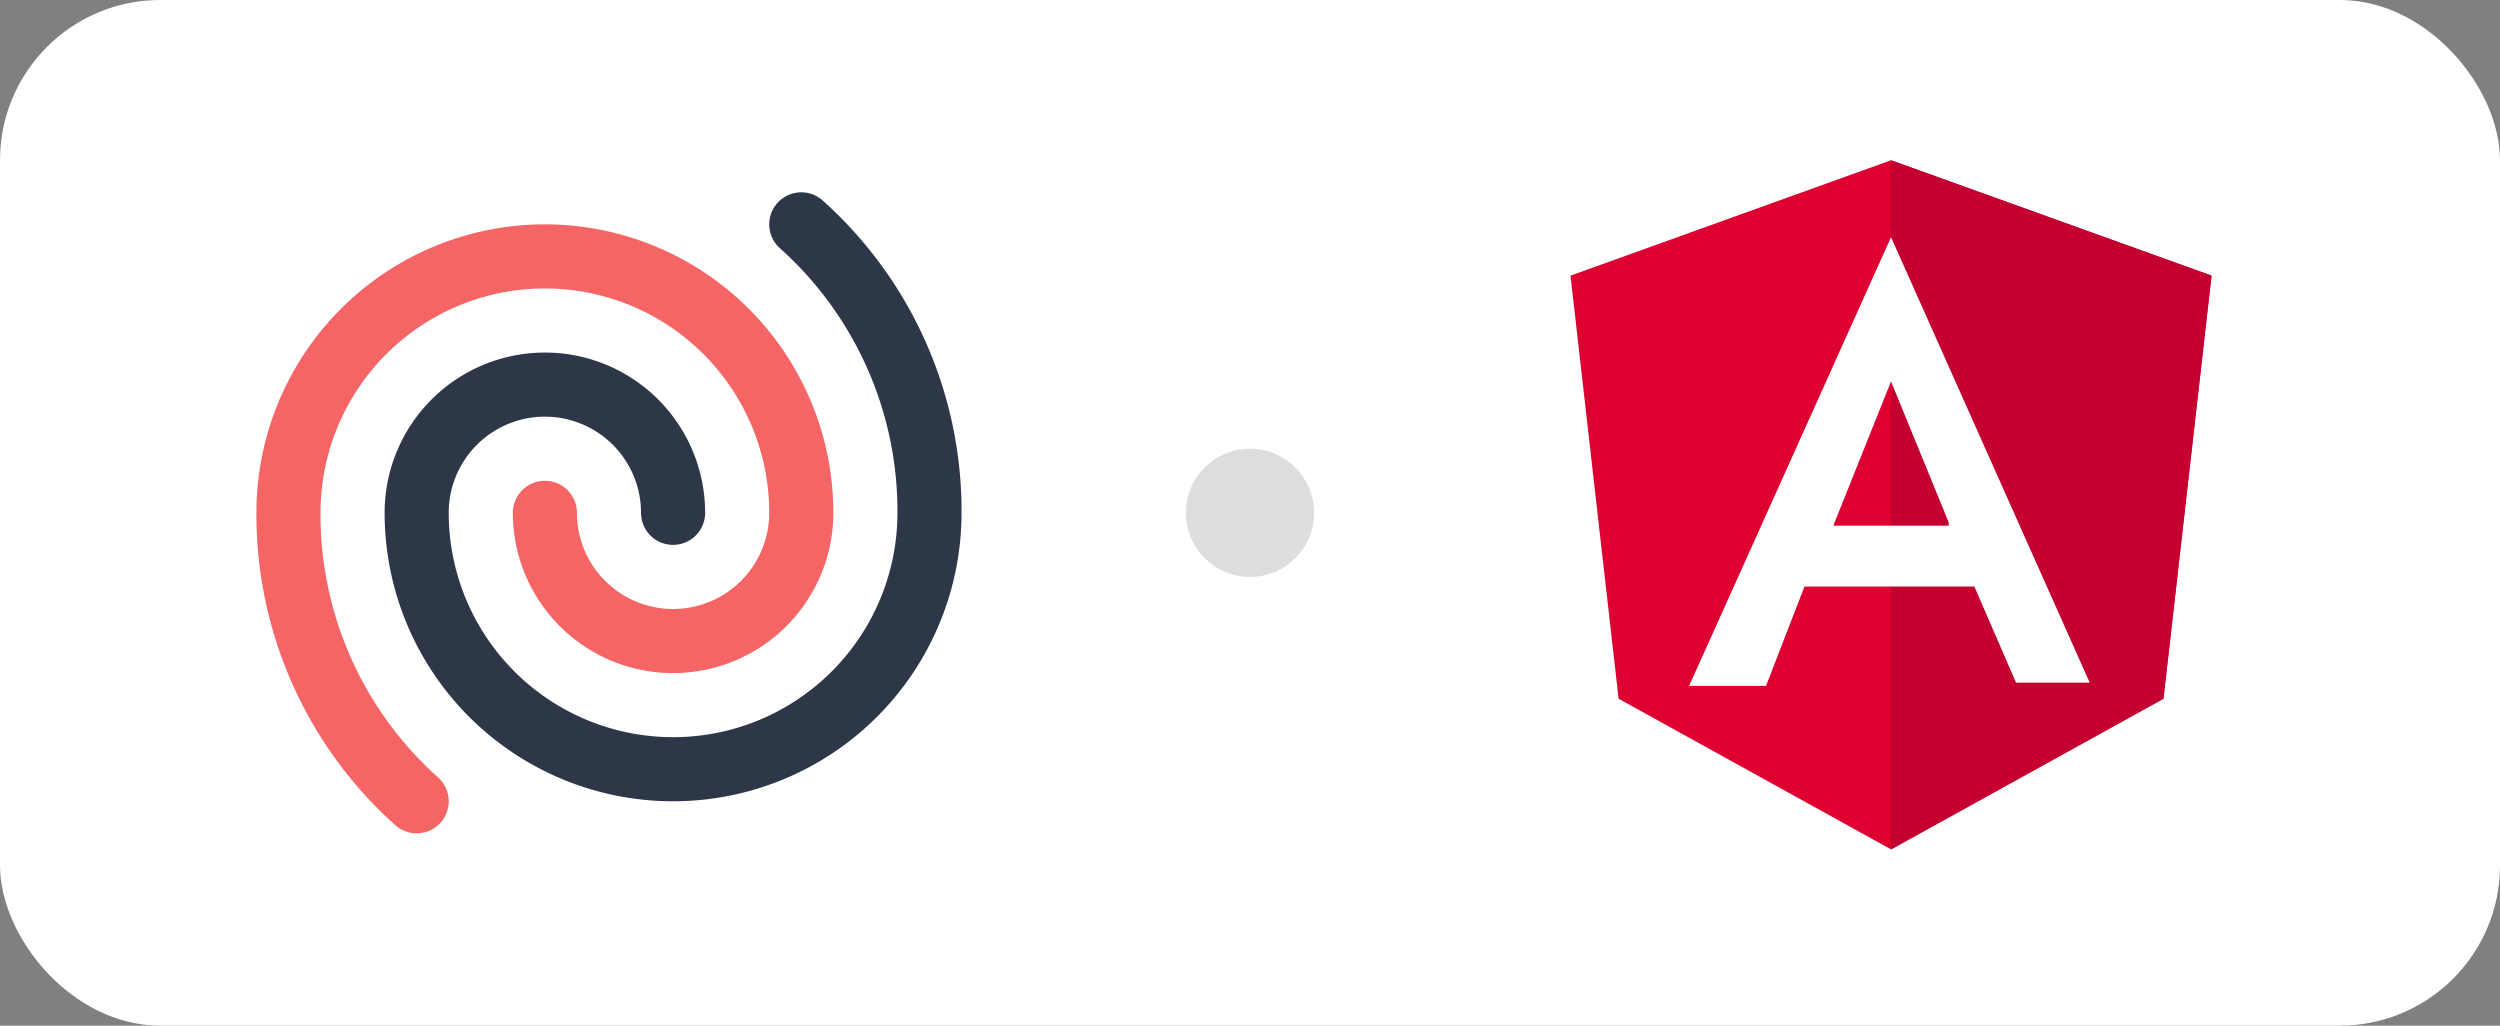
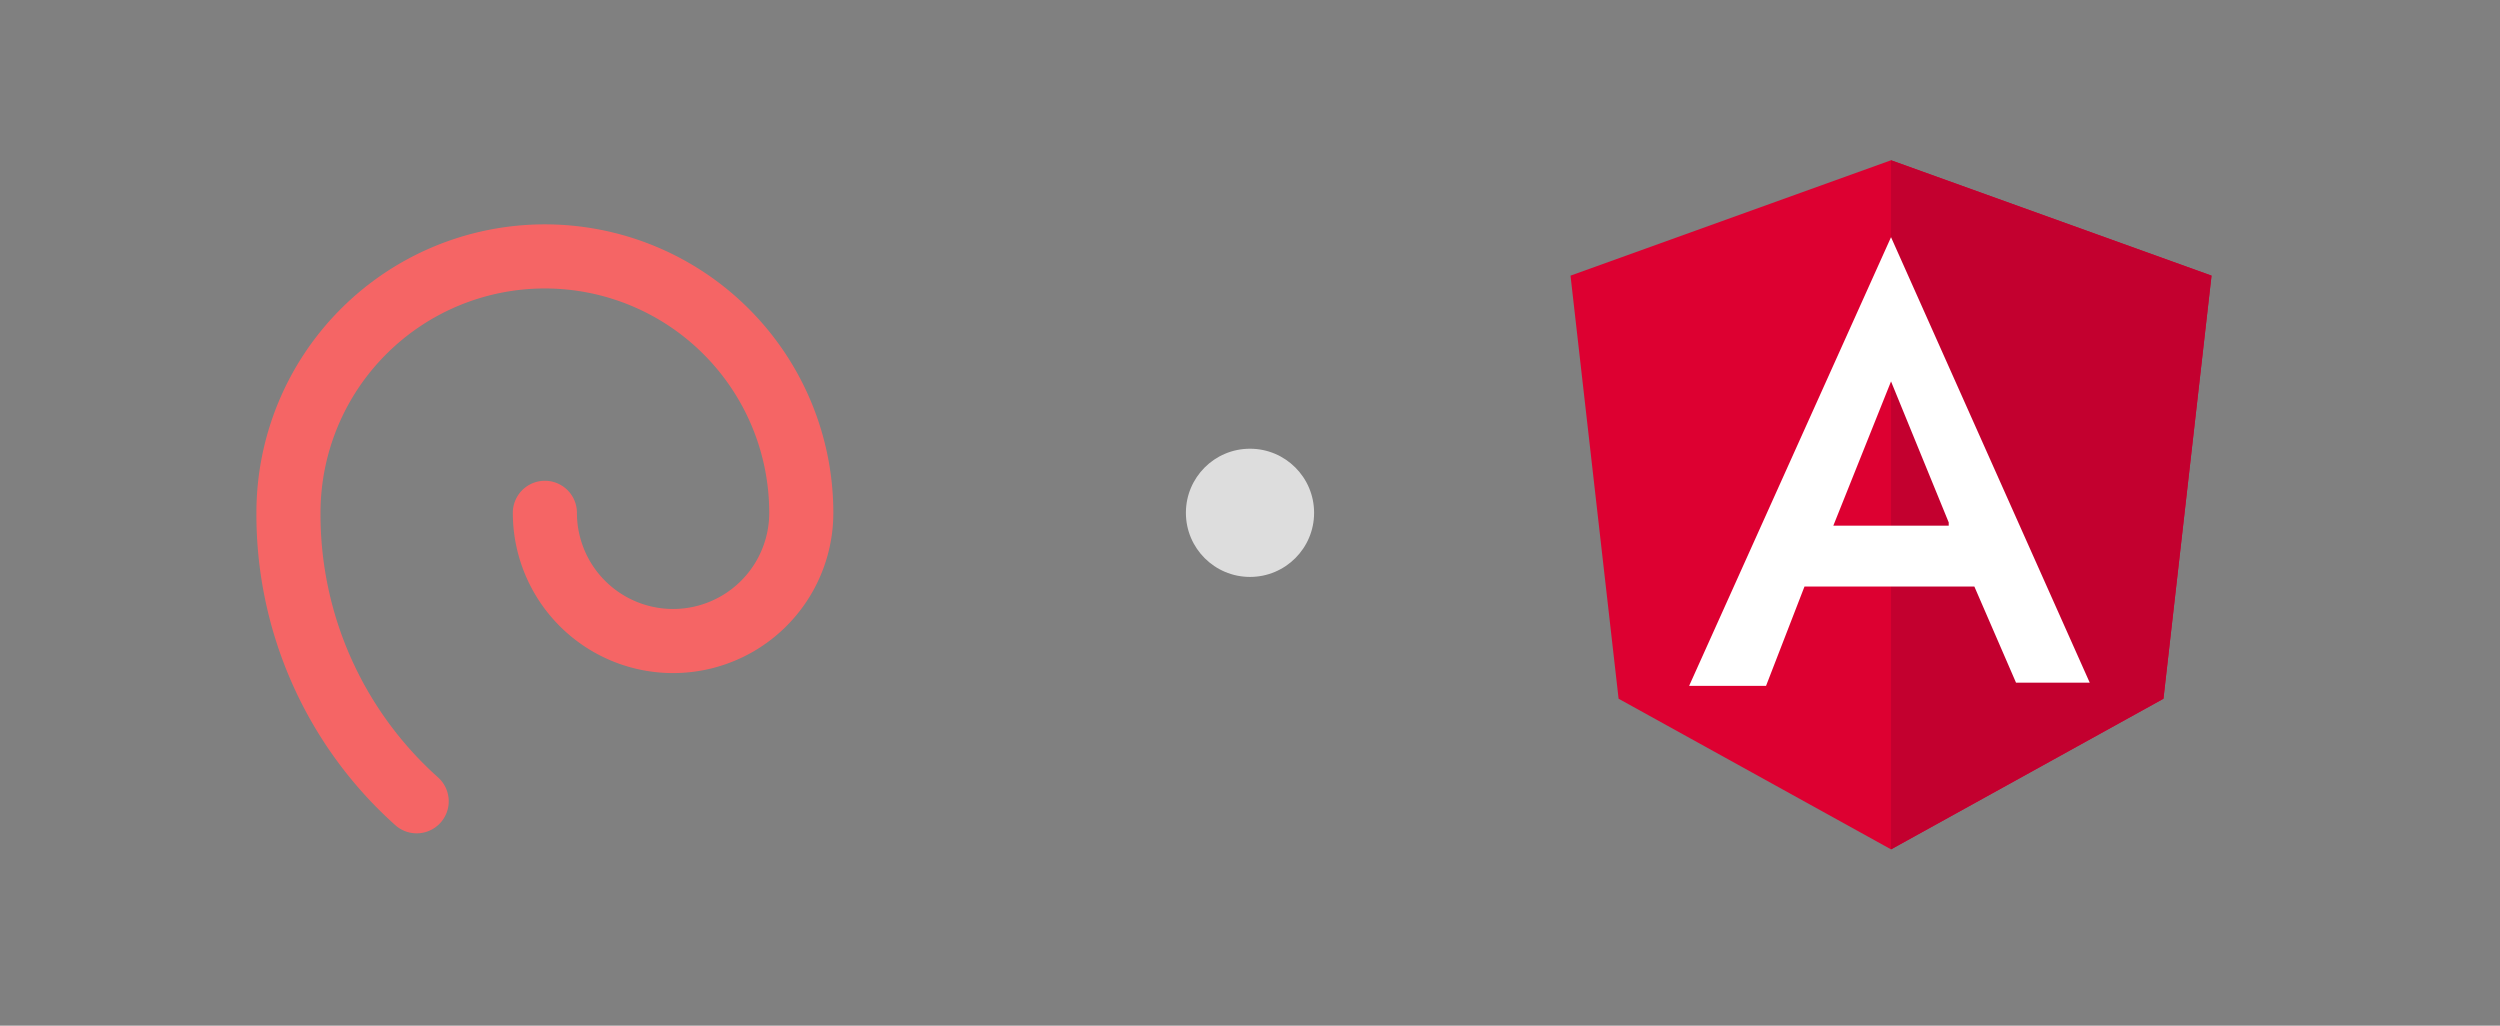
<svg xmlns="http://www.w3.org/2000/svg" width="78" height="32" fill="none">
  <rect width="100%" height="100%" fill="#808080" stroke="none" />
-   <rect width="78" height="32" rx="5" fill="#fff" />
-   <path d="M21 16a4 4 0 1 0-8 0 8 8 0 0 0 16 0 12 12 0 0 0-4-9" stroke="#2D3748" stroke-width="2" stroke-linecap="round" stroke-linejoin="round" />
  <path d="M17 16a4 4 0 1 0 8 0 8 8 0 0 0-16 0 12 12 0 0 0 4 9" stroke="#F56565" stroke-width="2" stroke-linecap="round" stroke-linejoin="round" />
  <circle cx="39" cy="16" r="2" fill="#DDD" />
  <path d="M59 5 49 8.6l1.5 13.2 8.5 4.7 8.5-4.7L69 8.6 59 5Z" fill="#DD0031" />
  <path d="M59 5v21.5l8.5-4.7L69 8.6 59 5Z" fill="#C3002F" />
  <path d="m59 7.4-6.3 14h2.4l1.2-3.1h5.3l1.3 3h2.3L59 7.4Zm1.8 9h-3.6l1.8-4.5 1.8 4.4Z" fill="#fff" />
</svg>